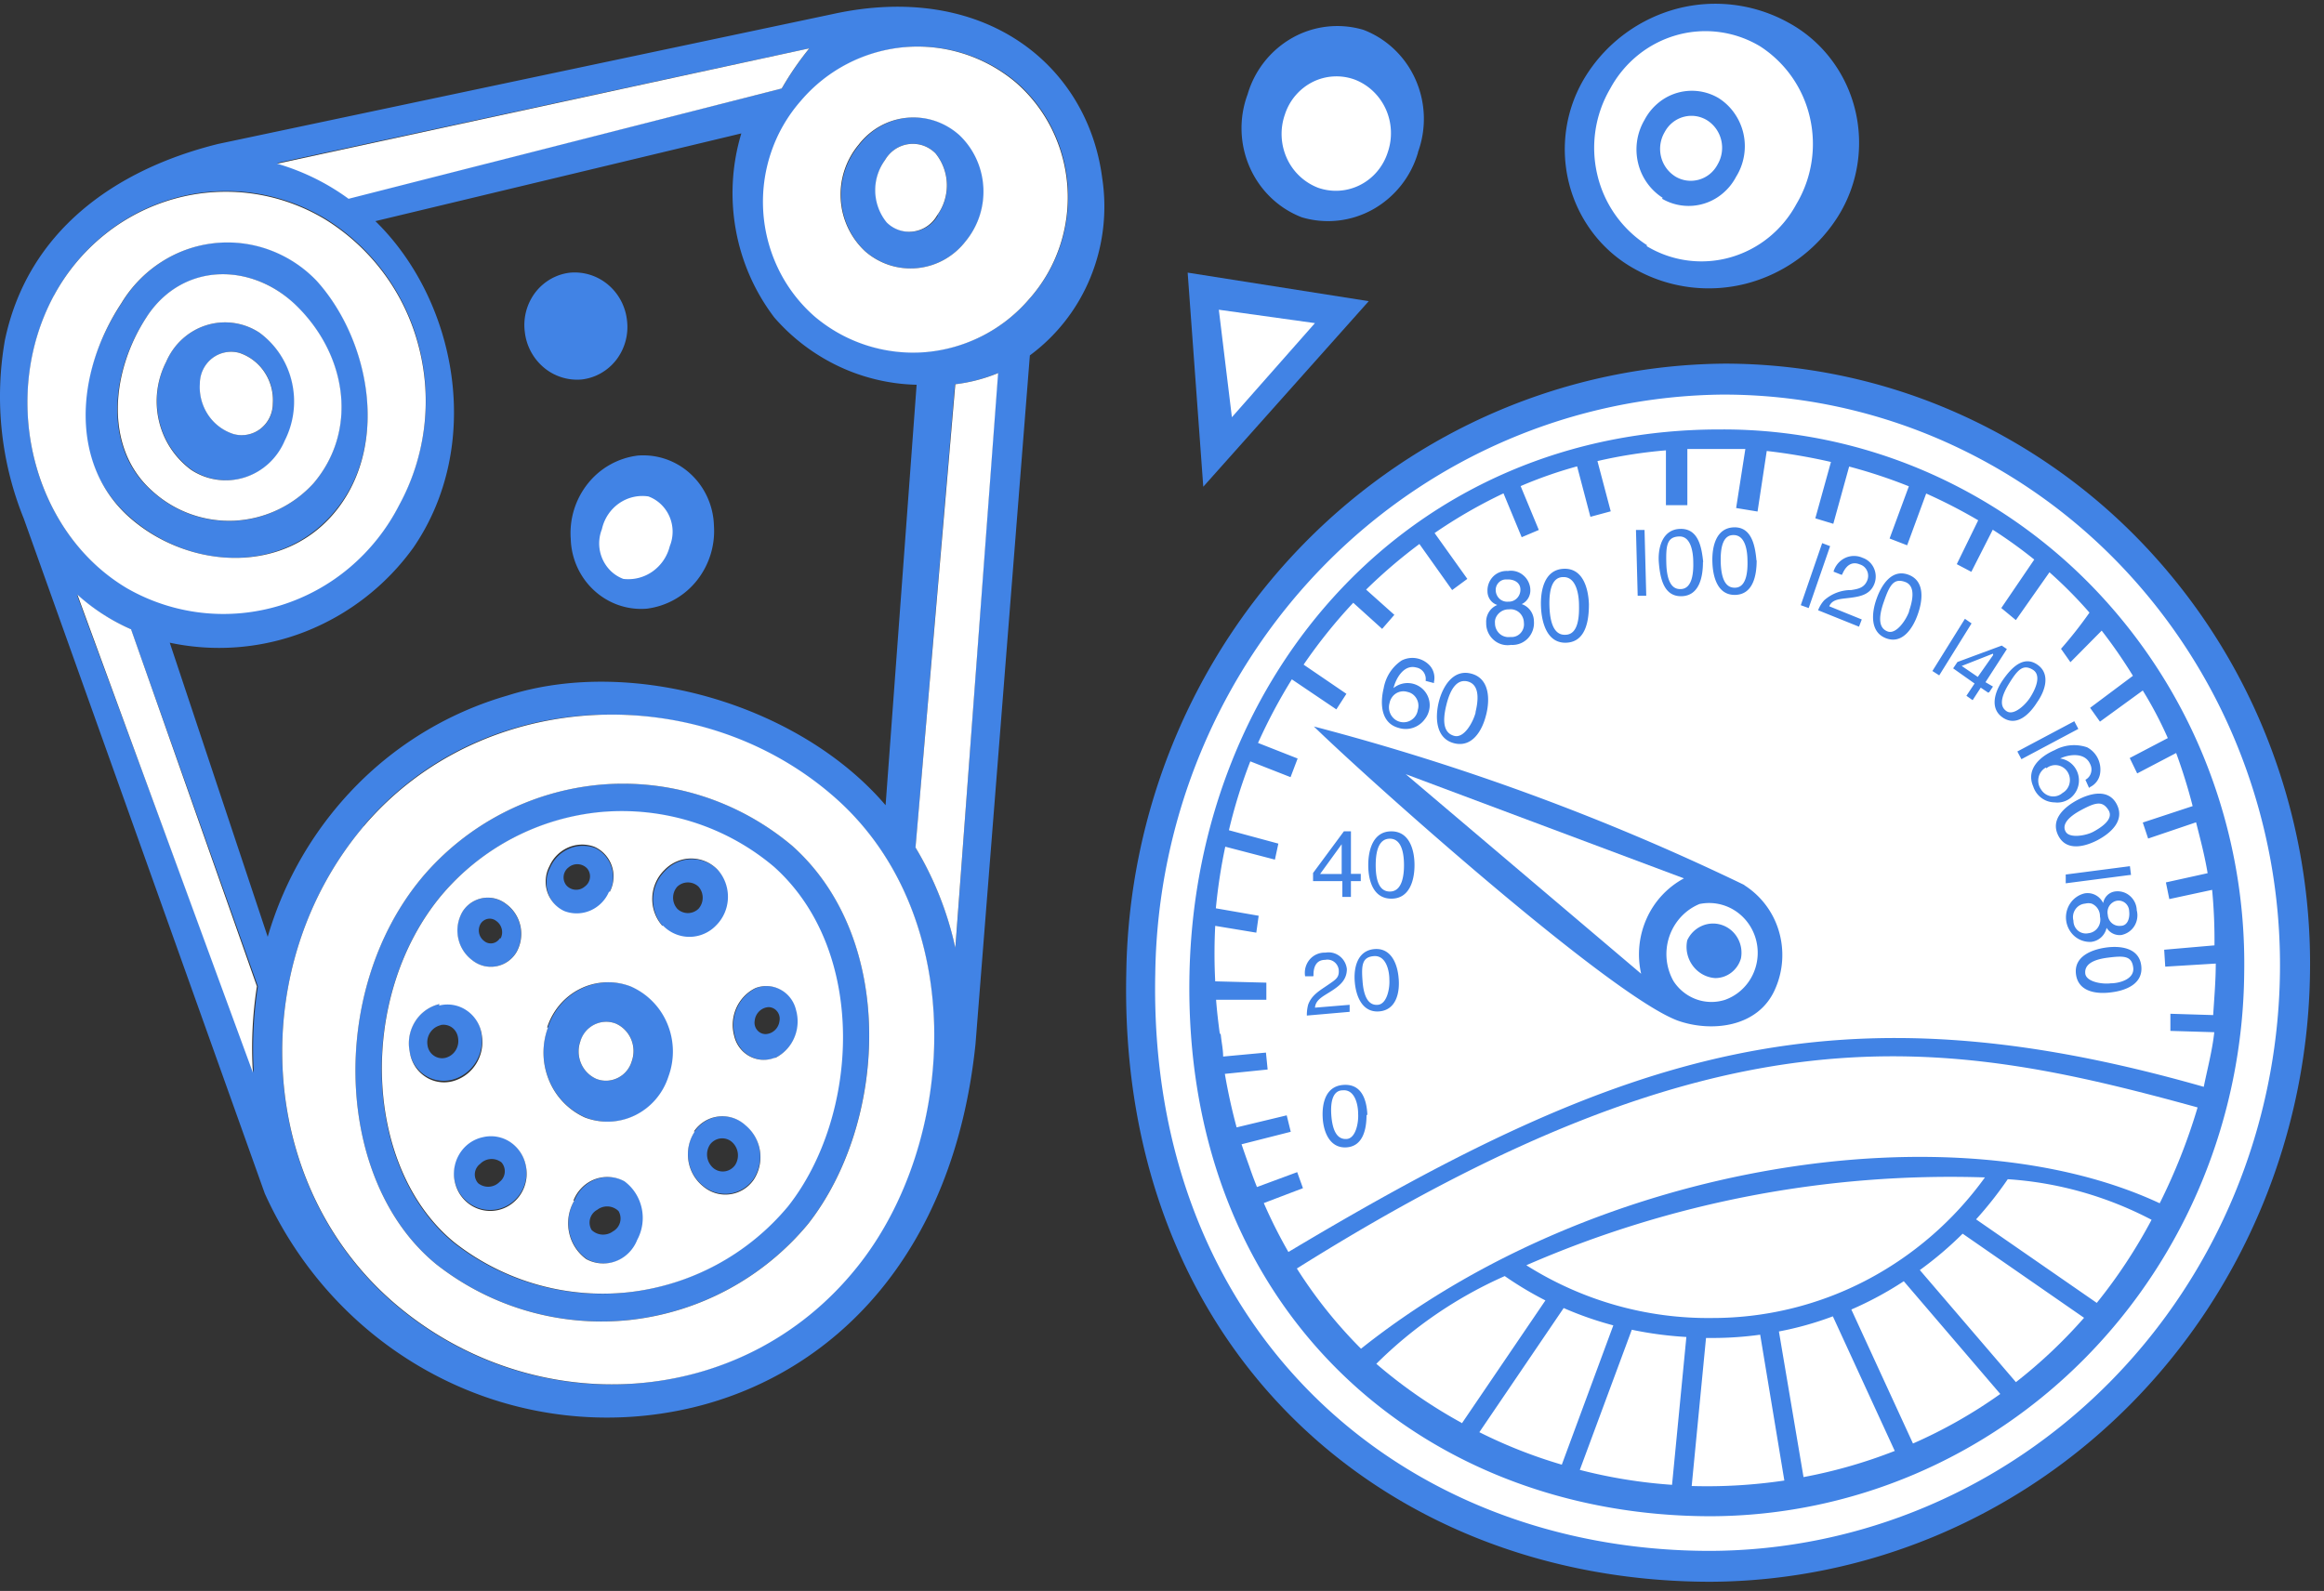
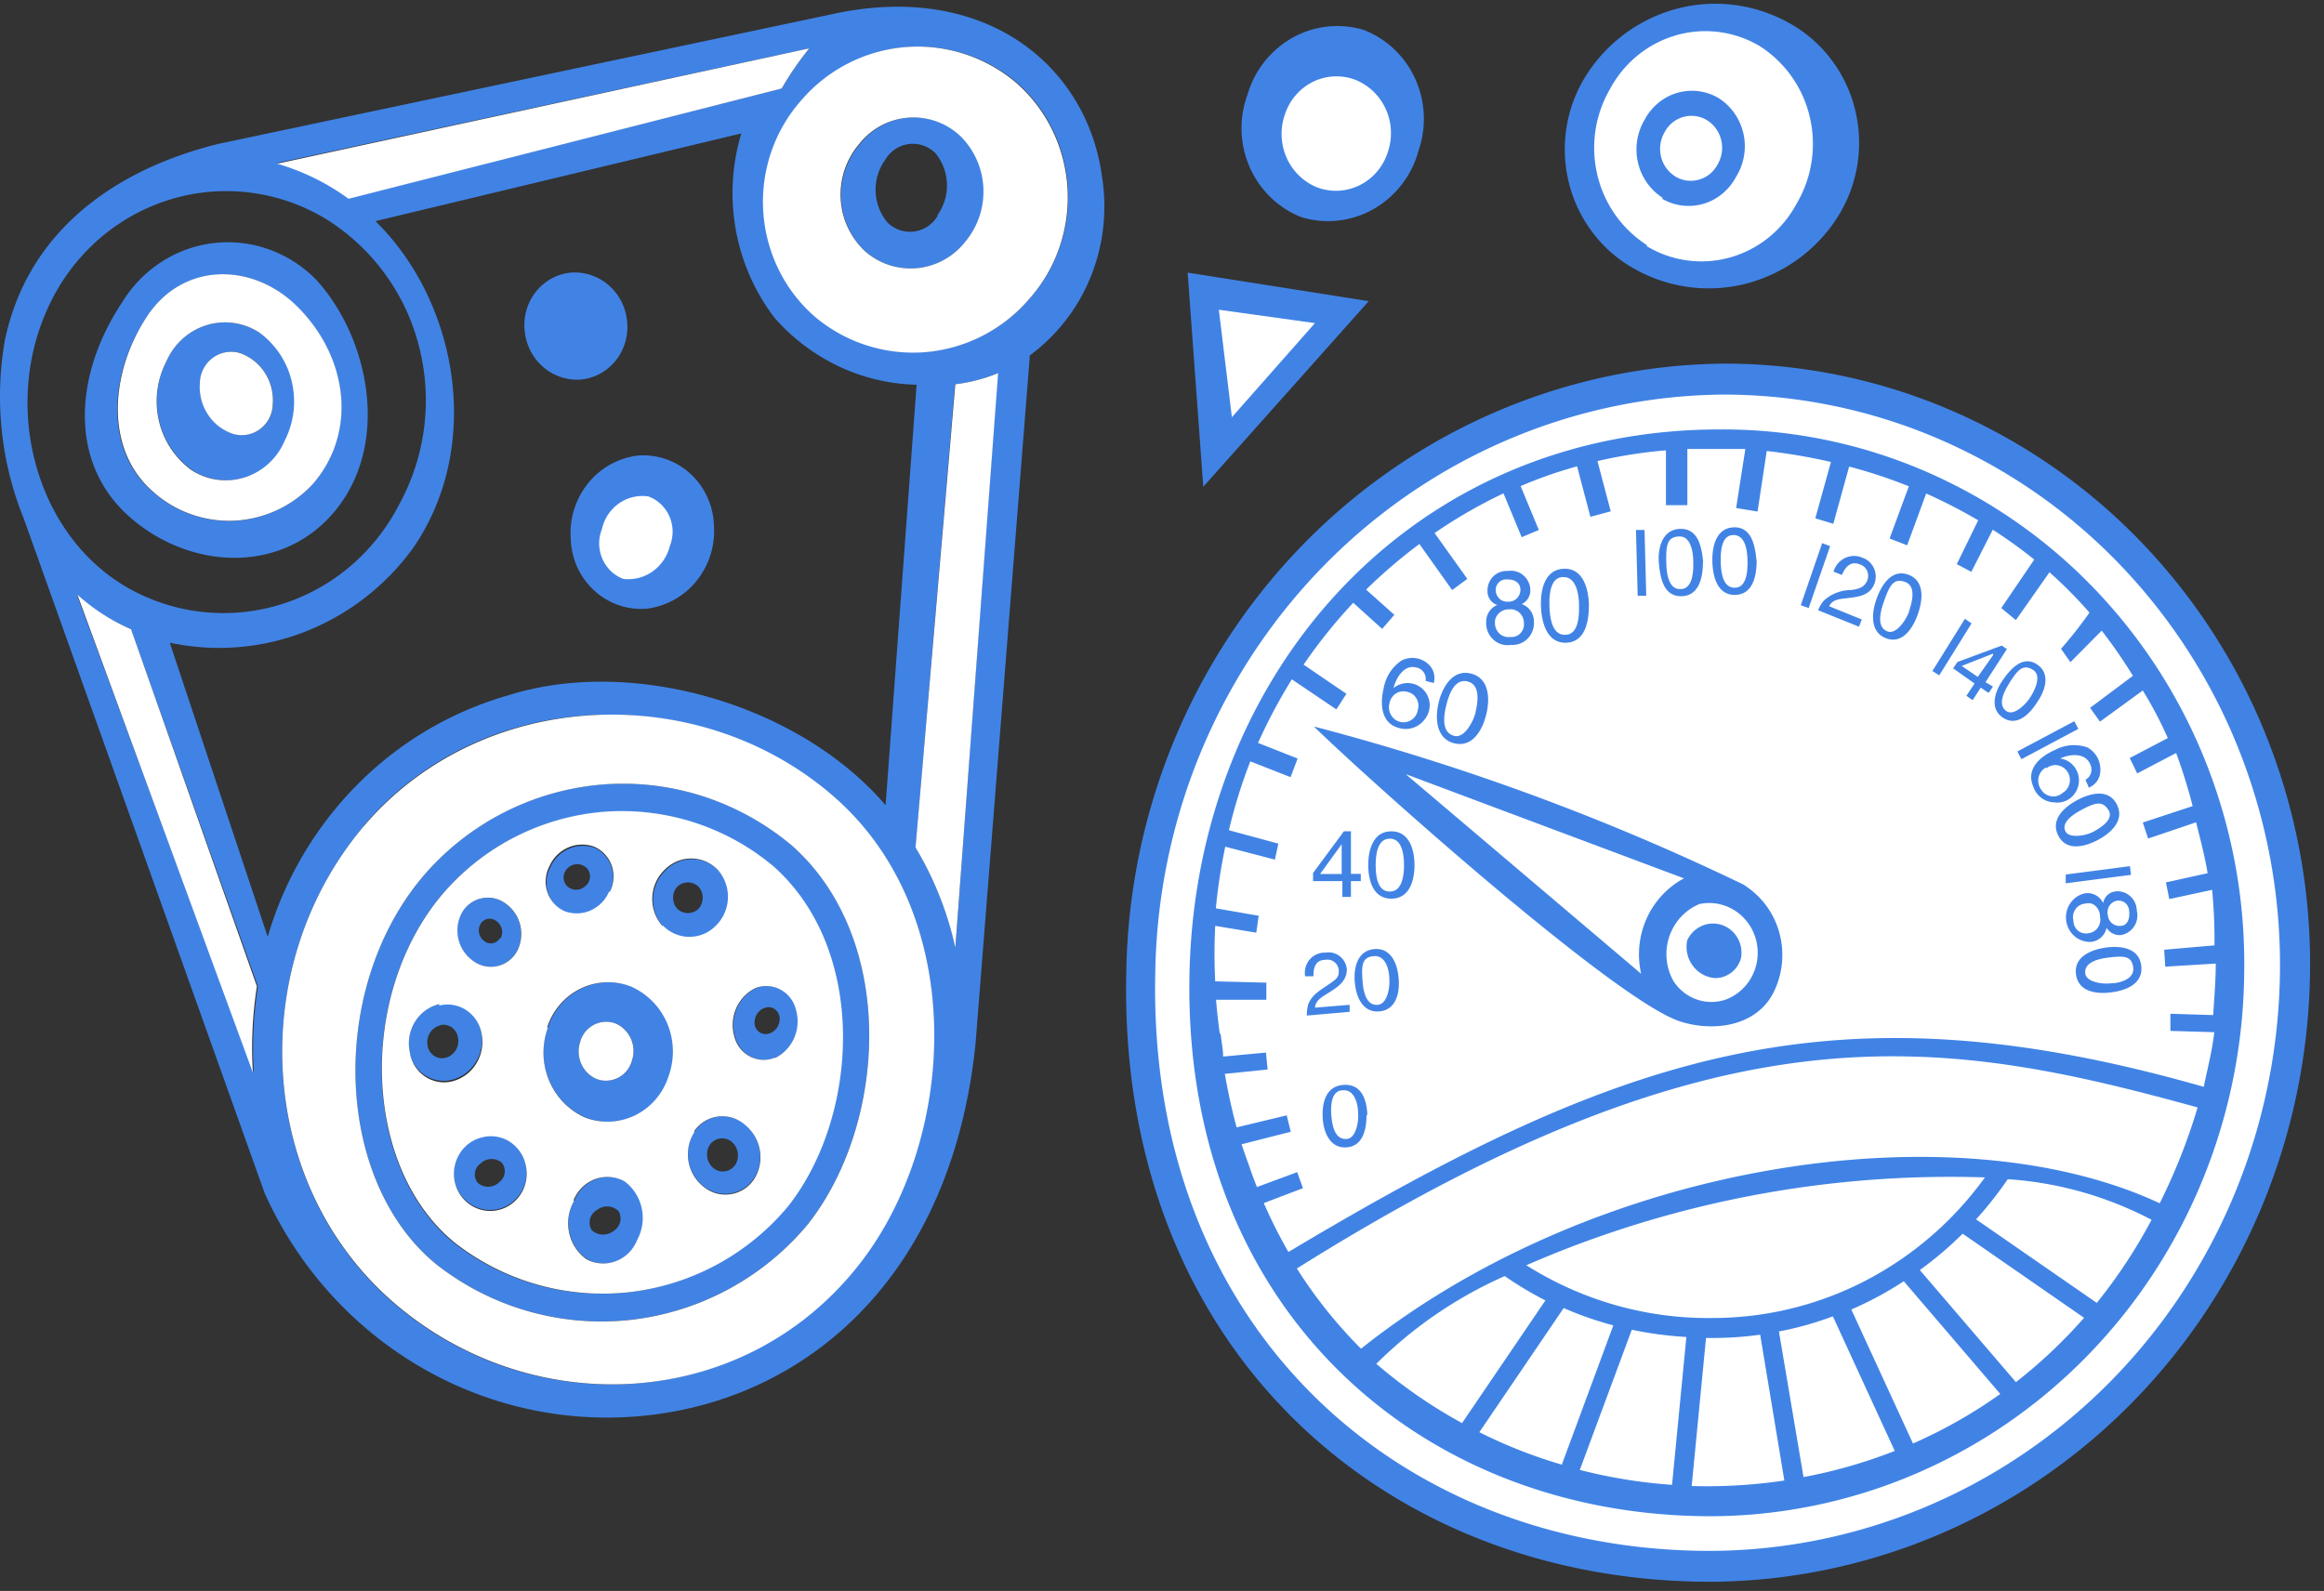
<svg xmlns="http://www.w3.org/2000/svg" width="92" height="63" fill="none" viewBox="0 0 92 63">
  <rect x="0" y="0" width="92" height="63" fill="#333333" stroke="none" />
  <path fill="#4183E5" d="M27.496 44.804a1.64 1.64 0 0 0-.242 1.145c.063.399.27.76.581 1.009a1.37 1.37 0 0 0 1.059.306c.187-.027.368-.092.53-.192.161-.1.301-.234.41-.392a1.639 1.639 0 0 0-.338-2.154 1.36 1.36 0 0 0-1.06-.31 1.35 1.35 0 0 0-.53.193 1.387 1.387 0 0 0-.41.395Zm.61.52a.608.608 0 0 1 .4-.241.586.586 0 0 1 .447.12.709.709 0 0 1 .144.938.606.606 0 0 1-.398.242.587.587 0 0 1-.449-.12.709.709 0 0 1-.144-.938ZM38.23 9.553a3.09 3.09 0 0 0 .715-2.153A3.072 3.072 0 0 0 38 5.34a2.744 2.744 0 0 0-.968-.557 2.698 2.698 0 0 0-2.166.213 2.781 2.781 0 0 0-.848.736 3.08 3.08 0 0 0-.718 2.153c.043.787.383 1.525.947 2.059.284.249.613.437.97.552a2.714 2.714 0 0 0 2.162-.212c.329-.183.618-.431.85-.73Zm-1.101-1.025a1.3 1.3 0 0 1-.395.43 1.26 1.26 0 0 1-1.113.155 1.274 1.274 0 0 1-.492-.307 2.024 2.024 0 0 1-.093-2.467c.099-.171.234-.318.396-.428a1.26 1.26 0 0 1 1.113-.15c.184.064.352.17.49.31a2.015 2.015 0 0 1 .068 2.458h.026ZM20.432 37.72c.179-.312.238-.68.166-1.033a1.454 1.454 0 0 0-.556-.878 1.183 1.183 0 0 0-.938-.245 1.176 1.176 0 0 0-.46.187 1.21 1.21 0 0 0-.347.362c-.178.31-.238.679-.166 1.032.073.354.27.667.556.878a1.182 1.182 0 0 0 .938.245 1.18 1.18 0 0 0 .46-.187c.14-.094.258-.218.347-.362Zm-.644-.565a.43.43 0 0 1-.29.197.413.413 0 0 1-.337-.093.523.523 0 0 1-.136-.677.428.428 0 0 1 .286-.197.414.414 0 0 1 .333.084.542.542 0 0 1 .178.686h-.034ZM28.366 36.686c.293-.284.465-.673.48-1.086a1.604 1.604 0 0 0-.395-1.12 1.452 1.452 0 0 0-2.118 0 1.598 1.598 0 0 0-.48 1.085c-.016.412.126.814.395 1.12a1.452 1.452 0 0 0 2.118 0Zm-1.558-.704a.661.661 0 0 1 0-.868.61.61 0 0 1 .847 0 .661.661 0 0 1 0 .868.602.602 0 0 1-.848 0ZM30.69 41.887c.337-.16.608-.44.763-.787.156-.346.185-.739.084-1.106-.04-.17-.116-.33-.221-.468a1.219 1.219 0 0 0-.39-.335 1.189 1.189 0 0 0-.99-.066 1.597 1.597 0 0 0-.761.788 1.652 1.652 0 0 0-.086 1.106c.039.17.114.331.219.47a1.18 1.18 0 0 0 1.382.398Zm-.381-.938a.431.431 0 0 1-.337-.162.456.456 0 0 1-.096-.367.605.605 0 0 1 .179-.374.578.578 0 0 1 .372-.165.44.44 0 0 1 .337.168.464.464 0 0 1 .095.37.597.597 0 0 1-.179.37.569.569 0 0 1-.371.16ZM24.139 35.316a1.31 1.31 0 0 0-.182-1.43 1.258 1.258 0 0 0-.395-.306 1.391 1.391 0 0 0-1.035.026 1.44 1.44 0 0 0-.744.738 1.31 1.31 0 0 0 .173 1.471c.115.131.255.236.412.31.34.125.714.111 1.044-.04.33-.15.59-.425.727-.769Zm-.992-.208a.517.517 0 0 1-.728-.052.5.5 0 0 1-.039-.565.49.49 0 0 1 .132-.147.534.534 0 0 1 .737.052.49.49 0 0 1 .103.379.495.495 0 0 1-.205.333ZM22.735 47.543c-.22.38-.288.832-.194 1.262.095.431.346.809.702 1.057a1.421 1.421 0 0 0 1.682-.252 1.49 1.49 0 0 0 .334-.512 1.83 1.83 0 0 0 .176-1.259 1.792 1.792 0 0 0-.684-1.06 1.42 1.42 0 0 0-1.682.252 1.49 1.49 0 0 0-.334.512Zm.906.365a.642.642 0 0 1 .847.052.583.583 0 0 1-.22.799.657.657 0 0 1-.847-.052.574.574 0 0 1 .22-.8ZM6.58 14.328a3.42 3.42 0 0 0-.278 2.33 3.348 3.348 0 0 0 1.286 1.943 2.482 2.482 0 0 0 2.116.304c.353-.11.679-.297.954-.55.276-.251.494-.561.64-.909a3.42 3.42 0 0 0 .27-2.334 3.347 3.347 0 0 0-1.294-1.939 2.501 2.501 0 0 0-2.107-.294c-.35.11-.674.296-.949.546-.274.25-.492.558-.638.903Zm1.338.869c0-.195.044-.387.128-.562.084-.174.206-.327.357-.445a1.223 1.223 0 0 1 1.074-.218c.408.133.76.402 1.001.764a2 2 0 0 1 .33 1.234c0 .194-.044.386-.128.56a1.252 1.252 0 0 1-.357.445 1.215 1.215 0 0 1-1.075.21 1.902 1.902 0 0 1-1.002-.757 1.982 1.982 0 0 1-.328-1.231ZM21.688 40.69a2.87 2.87 0 0 0 .05 2.087 2.772 2.772 0 0 0 1.441 1.474 2.485 2.485 0 0 0 1.995-.087c.31-.151.586-.366.812-.63.227-.264.399-.572.506-.907a2.861 2.861 0 0 0-.047-2.088 2.762 2.762 0 0 0-1.444-1.473 2.484 2.484 0 0 0-1.995.087c-.31.152-.586.367-.812.63a2.621 2.621 0 0 0-.506.908Zm1.296.53a1.071 1.071 0 0 1 .973-.758c.145-.005.29.019.425.072.274.12.491.342.608.622.117.28.124.596.02.88a1.102 1.102 0 0 1-.556.652 1.047 1.047 0 0 1-.843.035 1.167 1.167 0 0 1-.613-.62 1.209 1.209 0 0 1-.022-.883h.008Z" />
  <path fill="#4183E5" d="M.195 13.465c-.419 2.38-.16 4.835.746 7.07l9.54 26.723c1.443 3.195 3.916 5.782 7.002 7.326a14.606 14.606 0 0 0 9.942 1.151c5.507-1.32 10.32-5.984 11.192-14.391l2.152-27.271a7.233 7.233 0 0 0 2.403-3.098c.505-1.24.665-2.6.46-3.929C43.058 2.6 38.99-.77 32.95.56L8.634 5.7C4.508 6.725 1.094 9.183.195 13.465ZM32.043 1.914c-.406.498-.772 1.03-1.093 1.589L13.802 7.845a9.054 9.054 0 0 0-2.83-1.39l21.07-4.541ZM14.86 8.757l14.487-3.474a8.184 8.184 0 0 0-.22 3.808 8.089 8.089 0 0 0 1.525 3.48 7.804 7.804 0 0 0 2.547 1.933 7.63 7.63 0 0 0 3.087.732l-1.228 16.65c-3.39-3.97-10.006-5.923-14.97-4.343a13.719 13.719 0 0 0-5.943 3.527 14.21 14.21 0 0 0-3.547 6.027L6.72 25.45a9.353 9.353 0 0 0 5.357-.435 9.602 9.602 0 0 0 4.284-3.326c2.788-4.055 1.746-9.761-1.5-12.932Zm25.908 3.058a6.083 6.083 0 0 1-4.093 2.113 6.032 6.032 0 0 1-4.38-1.384 5.946 5.946 0 0 1-1.432-1.863 6.104 6.104 0 0 1-.304-4.64 5.999 5.999 0 0 1 1.178-2.043 6.091 6.091 0 0 1 4.113-2.131 6.041 6.041 0 0 1 4.401 1.401 5.94 5.94 0 0 1 1.425 1.87 6.095 6.095 0 0 1 .28 4.641 5.989 5.989 0 0 1-1.188 2.036ZM37.821 37.53a13.142 13.142 0 0 0-1.576-3.969l1.559-18.343a6.46 6.46 0 0 0 1.694-.443l-1.677 22.755Zm-23.426-4.829c4.71-5.558 13.284-5.775 18.639-1.111 5.354 4.663 4.863 13.661.847 18.603-4.567 5.68-12.768 6.08-18.198 1.494C10.125 46.98 9.7 38.26 14.412 32.702h-.017ZM3.042 23.548a7.851 7.851 0 0 0 2.143 1.372l5.025 14.14a15.878 15.878 0 0 0-.162 3.413L3.043 23.548ZM2.135 11.71c.5-.936 1.18-1.76 1.997-2.423a7.708 7.708 0 0 1 2.76-1.433 7.593 7.593 0 0 1 3.087-.217 7.652 7.652 0 0 1 2.925 1.034 8.372 8.372 0 0 1 3.683 5.042 8.576 8.576 0 0 1-.777 6.248 8.017 8.017 0 0 1-1.959 2.475 7.792 7.792 0 0 1-2.742 1.501 7.669 7.669 0 0 1-6.06-.667C1.28 21.108-.033 15.75 2.136 11.71Z" />
  <path fill="#4183E5" d="M4.824 11.99c-1.872 2.823-2.135 6.323.305 8.477s6.185 2.293 8.244-.373c2.059-2.667 1.211-6.749-.848-9.007a4.924 4.924 0 0 0-1.868-1.208 4.826 4.826 0 0 0-4.279.502c-.63.409-1.161.96-1.554 1.61Zm1 .539c1.449-2.18 4.236-2.12 5.93-.391 2 1.98 2.398 4.942.653 7-.82.9-1.95 1.433-3.15 1.487a4.516 4.516 0 0 1-3.264-1.2c-1.89-1.668-1.652-4.699-.17-6.896ZM17.98 46.672c.046.29.175.56.37.774.197.215.45.364.73.43.28.066.571.045.839-.06.267-.106.498-.29.663-.531a1.502 1.502 0 0 0 .03-1.65 1.45 1.45 0 0 0-.643-.555 1.43 1.43 0 0 0-1.749.508 1.497 1.497 0 0 0-.24 1.084Zm1.026-.582a.633.633 0 0 1 .847-.06.535.535 0 0 1 .063.61.525.525 0 0 1-.14.162.629.629 0 0 1-.847.052.514.514 0 0 1-.13-.4.524.524 0 0 1 .207-.364Z" />
  <path fill="#4183E5" d="M16.68 34.777c-3.694 4.456-3.44 11.994.593 15.286a10.579 10.579 0 0 0 7.662 2.203 10.689 10.689 0 0 0 7.046-3.792c3.126-3.97 3.55-11.29-.619-14.982a10.374 10.374 0 0 0-7.596-2.421 10.463 10.463 0 0 0-7.086 3.706Zm.771.704a9.403 9.403 0 0 1 6.346-3.308 9.324 9.324 0 0 1 6.803 2.153c3.736 3.343 3.389 9.892.56 13.444a9.604 9.604 0 0 1-6.327 3.407 9.505 9.505 0 0 1-6.882-1.974c-3.584-2.961-3.813-9.718-.5-13.722Z" />
  <path fill="#4183E5" d="M16.203 41.585c.026.196.092.384.194.552.102.167.238.311.397.422a1.353 1.353 0 0 0 1.103.198c.382-.099.713-.341.928-.68a1.64 1.64 0 0 0 .233-1.143 1.43 1.43 0 0 0-.195-.552 1.394 1.394 0 0 0-.397-.422 1.355 1.355 0 0 0-1.103-.199 1.56 1.56 0 0 0-.93.678 1.63 1.63 0 0 0-.23 1.146Zm1.22-.99a.572.572 0 0 1 .633.276.61.61 0 0 1 .078.236.7.7 0 0 1-.1.492.67.67 0 0 1-.4.29.57.57 0 0 1-.464-.09.591.591 0 0 1-.247-.414.708.708 0 0 1 .112-.505c.1-.147.25-.25.421-.285h-.033Z" />
  <path fill="#fff" d="M40.766 11.814a5.993 5.993 0 0 0 1.181-2.041 6.097 6.097 0 0 0-.299-4.642 5.937 5.937 0 0 0-1.433-1.864 6.041 6.041 0 0 0-4.401-1.401 6.092 6.092 0 0 0-4.114 2.13 5.999 5.999 0 0 0-1.177 2.044 6.104 6.104 0 0 0 .304 4.64 5.946 5.946 0 0 0 1.433 1.863 6.033 6.033 0 0 0 4.397 1.4 6.084 6.084 0 0 0 4.109-2.13Zm-2.542-2.259c-.232.3-.521.548-.85.731a2.731 2.731 0 0 1-2.163.212 2.76 2.76 0 0 1-.969-.552 3.062 3.062 0 0 1-.96-2.053 3.08 3.08 0 0 1 .706-2.16c.23-.3.52-.551.847-.735a2.713 2.713 0 0 1 2.167-.213c.356.117.685.307.968.558.566.532.909 1.268.956 2.054a3.09 3.09 0 0 1-.702 2.158Z" />
-   <path fill="#fff" d="M35.101 8.808a2.023 2.023 0 0 1-.068-2.467c.1-.172.235-.318.397-.428a1.26 1.26 0 0 1 1.112-.15c.185.064.352.17.491.309a2.015 2.015 0 0 1 .068 2.45 1.3 1.3 0 0 1-.393.432 1.261 1.261 0 0 1-1.113.16 1.274 1.274 0 0 1-.494-.306ZM2.13 11.71c-2.168 4.039-.847 9.38 2.915 11.595a7.67 7.67 0 0 0 6.06.667 7.792 7.792 0 0 0 2.741-1.502 8.014 8.014 0 0 0 1.959-2.474 8.575 8.575 0 0 0 .777-6.249A8.372 8.372 0 0 0 12.9 8.705a7.652 7.652 0 0 0-2.92-1.04 7.593 7.593 0 0 0-3.084.209 7.706 7.706 0 0 0-2.762 1.423 7.925 7.925 0 0 0-2.002 2.413Zm2.686.278c.396-.65.93-1.2 1.563-1.608a4.826 4.826 0 0 1 4.29-.483 4.926 4.926 0 0 1 1.866 1.223c2.041 2.258 2.889 6.331.847 9.006s-5.888 2.44-8.244.373c-2.355-2.067-2.194-5.688-.322-8.51Z" />
  <path fill="#fff" d="M5.824 12.523c-1.457 2.197-1.695 5.211.178 6.896a4.516 4.516 0 0 0 3.264 1.2 4.536 4.536 0 0 0 3.15-1.487c1.745-2.058 1.346-5.02-.653-7-1.737-1.728-4.49-1.789-5.94.391Zm.754 1.806c.147-.344.365-.652.639-.902s.597-.437.948-.547a2.48 2.48 0 0 1 2.107.294 3.347 3.347 0 0 1 1.28 1.945 3.418 3.418 0 0 1-.28 2.328 2.605 2.605 0 0 1-.64.91c-.276.252-.602.44-.955.55a2.482 2.482 0 0 1-2.116-.305 3.349 3.349 0 0 1-1.272-1.948 3.419 3.419 0 0 1 .289-2.325Z" />
  <path fill="#fff" d="M9.47 13.973c.407.133.76.402 1 .764a2 2 0 0 1 .33 1.234c0 .195-.043.387-.128.561a1.254 1.254 0 0 1-.357.444 1.214 1.214 0 0 1-1.074.211 1.902 1.902 0 0 1-1.002-.758 1.982 1.982 0 0 1-.328-1.231c0-.195.043-.387.127-.561.084-.175.206-.327.357-.446a1.223 1.223 0 0 1 1.074-.218ZM14.41 32.705c-4.71 5.558-4.287 14.278 1.305 18.985 5.43 4.569 13.632 4.187 18.198-1.493 3.99-4.942 4.482-13.897-.847-18.604-5.329-4.707-13.945-4.404-18.656 1.112Zm2.27 2.075a10.464 10.464 0 0 1 7.087-3.707c2.743-.24 5.47.63 7.596 2.422 4.169 3.717 3.745 11.013.619 14.982a10.688 10.688 0 0 1-7.046 3.792 10.579 10.579 0 0 1-7.662-2.203c-4.033-3.291-4.287-10.83-.593-15.286Z" />
  <path fill="#fff" d="M17.457 35.477c-3.313 4.004-3.084 10.761.534 13.723a9.505 9.505 0 0 0 6.882 1.973 9.603 9.603 0 0 0 6.326-3.406c2.804-3.553 3.177-10.101-.56-13.445a9.325 9.325 0 0 0-6.82-2.17 9.405 9.405 0 0 0-6.362 3.325Zm2.982 2.241a1.21 1.21 0 0 1-.346.362 1.177 1.177 0 0 1-.955.166 1.183 1.183 0 0 1-.444-.224 1.454 1.454 0 0 1-.555-.878 1.481 1.481 0 0 1 .165-1.033 1.18 1.18 0 0 1 1.301-.528c.162.042.314.119.445.224.285.212.483.525.555.878.072.354.013.722-.166 1.033Zm3.669-2.406a1.415 1.415 0 0 1-.737.744c-.33.142-.7.15-1.034.02a1.256 1.256 0 0 1-.412-.308 1.292 1.292 0 0 1-.318-.97c.014-.176.064-.347.146-.502a1.44 1.44 0 0 1 .744-.738c.33-.142.699-.151 1.035-.026.158.07.301.174.419.303a1.292 1.292 0 0 1 .333.972 1.309 1.309 0 0 1-.142.505h-.034Zm6.557 6.575a1.177 1.177 0 0 1-.993-.062 1.21 1.21 0 0 1-.389-.336c-.105-.139-.18-.3-.219-.47-.1-.368-.069-.76.086-1.106.155-.346.425-.626.761-.788a1.184 1.184 0 0 1 .991.066c.152.081.284.195.39.334.105.138.18.298.22.468.104.364.08.753-.07 1.1a1.59 1.59 0 0 1-.743.794h-.034Zm-3.194 2.918c.11-.163.254-.3.42-.402a1.35 1.35 0 0 1 1.113-.138c.185.059.355.157.5.288a1.64 1.64 0 0 1 .339 2.154 1.36 1.36 0 0 1-1.501.544 1.37 1.37 0 0 1-.498-.266 1.615 1.615 0 0 1-.592-1.021c-.063-.405.027-.82.253-1.159h-.034Zm-1.254-8.147a1.605 1.605 0 0 1-.395-1.12c.016-.412.188-.802.48-1.086.138-.144.303-.259.485-.337a1.452 1.452 0 0 1 1.633.337c.27.307.412.709.396 1.121a1.598 1.598 0 0 1-.48 1.085 1.464 1.464 0 0 1-1.043.44c-.39 0-.764-.158-1.042-.44h-.034Zm-3.516 10.883c.076-.193.19-.367.335-.512a1.416 1.416 0 0 1 1.682-.252c.347.255.59.633.684 1.06.094.427.031.875-.176 1.258-.075.193-.189.368-.334.513a1.415 1.415 0 0 1-1.682.252 1.74 1.74 0 0 1-.683-1.064 1.774 1.774 0 0 1 .208-1.255h-.034Zm-1.042-6.853c.107-.334.28-.642.506-.907a2.55 2.55 0 0 1 .812-.63 2.491 2.491 0 0 1 1.995-.087 2.763 2.763 0 0 1 1.445 1.473c.278.664.294 1.412.046 2.088-.107.334-.279.643-.506.907a2.55 2.55 0 0 1-.812.63 2.492 2.492 0 0 1-1.995.087 2.773 2.773 0 0 1-1.421-1.482 2.87 2.87 0 0 1-.036-2.079h-.034Zm-2.541 4.343a1.371 1.371 0 0 1 1.075.19 1.46 1.46 0 0 1 .619.922c.065.285.045.585-.057.859a1.472 1.472 0 0 1-.515.68 1.417 1.417 0 0 1-1.607.038 1.467 1.467 0 0 1-.545-.656 1.51 1.51 0 0 1 .292-1.62c.2-.21.457-.354.738-.413ZM17.38 39.82a1.34 1.34 0 0 1 1.102.198c.16.11.296.255.398.422.102.168.168.356.194.552a1.64 1.64 0 0 1-.233 1.145 1.57 1.57 0 0 1-.927.68 1.34 1.34 0 0 1-1.103-.2 1.393 1.393 0 0 1-.397-.422 1.43 1.43 0 0 1-.195-.551 1.632 1.632 0 0 1 .213-1.19 1.56 1.56 0 0 1 .965-.695l-.017.06Z" />
  <path fill="#fff" d="M24.378 40.533c.273.12.49.343.608.623.117.28.123.595.019.88a1.072 1.072 0 0 1-.973.758 1.044 1.044 0 0 1-.425-.072 1.167 1.167 0 0 1-.608-.622 1.208 1.208 0 0 1-.019-.88 1.071 1.071 0 0 1 .973-.758c.145-.006.29.018.425.071ZM13.799 7.872a9.056 9.056 0 0 0-2.83-1.39l21.07-4.568c-.406.498-.771 1.03-1.093 1.59L13.798 7.872ZM37.818 15.216a6.46 6.46 0 0 0 1.695-.443L37.818 37.53a13.146 13.146 0 0 0-1.576-3.97l1.576-18.343ZM10.17 39.059a15.88 15.88 0 0 0-.16 3.413L3.063 23.547a7.853 7.853 0 0 0 2.126 1.372l4.982 14.14Z" />
  <path fill="#4183E5" fill-rule="evenodd" d="M56.133 6.045a3.795 3.795 0 0 1-1.783 2.247c-.86.48-1.869.593-2.81.315a3.664 3.664 0 0 1-1.224-.777 3.768 3.768 0 0 1-.84-1.2 3.846 3.846 0 0 1-.087-2.895 3.786 3.786 0 0 1 1.78-2.242 3.63 3.63 0 0 1 2.803-.312c.453.172.868.434 1.222.771s.64.742.84 1.192a3.839 3.839 0 0 1 .099 2.883v.018ZM47.016 10.797l.618 8.477 6.55-7.348-7.168-1.13Z" clip-rule="evenodd" />
  <path fill="#fff" fill-rule="evenodd" d="M54.933 6.043a2.23 2.23 0 0 1-.423.756c-.188.221-.418.401-.675.53a2.119 2.119 0 0 1-1.664.103 2.243 2.243 0 0 1-1.233-1.176 2.328 2.328 0 0 1-.072-1.724c.09-.279.234-.536.423-.756.188-.22.418-.4.675-.53a2.11 2.11 0 0 1 1.664-.095c.545.209.987.63 1.232 1.171.244.541.27 1.16.073 1.72ZM48.25 12.266l.517 4.255 3.287-3.726-3.804-.53Z" clip-rule="evenodd" />
  <path fill="#4183E5" fill-rule="evenodd" d="M22.594 21.34a3.144 3.144 0 0 1 .68-2.195 2.997 2.997 0 0 1 1.972-1.105c.377-.03.756.018 1.114.141.358.124.689.32.97.579.282.258.51.572.67.923.16.351.25.732.262 1.12a3.153 3.153 0 0 1-.685 2.196 3.005 3.005 0 0 1-1.975 1.104 2.724 2.724 0 0 1-1.113-.141 2.773 2.773 0 0 1-.968-.58 2.853 2.853 0 0 1-.668-.923 2.915 2.915 0 0 1-.259-1.118Z" clip-rule="evenodd" />
  <path fill="#fff" fill-rule="evenodd" d="M23.828 20.952c.092-.413.332-.776.673-1.016.34-.24.757-.339 1.166-.278.185.068.355.174.498.311.144.138.26.304.339.488a1.516 1.516 0 0 1 .01 1.172 1.737 1.737 0 0 1-.682 1.001 1.662 1.662 0 0 1-1.156.294 1.452 1.452 0 0 1-.497-.314 1.526 1.526 0 0 1-.35-1.658Z" clip-rule="evenodd" />
  <path fill="#4183E5" fill-rule="evenodd" d="M68.232 14.399a22.686 22.686 0 0 1 8.962 1.832 23.158 23.158 0 0 1 7.575 5.24 23.827 23.827 0 0 1 5.01 7.835 24.29 24.29 0 0 1 1.667 9.211c-.082 6.405-2.614 12.521-7.05 17.032-4.437 4.51-10.424 7.055-16.672 7.087-12.963 0-23.469-9.276-23.138-24.119.093-6.401 2.628-12.51 7.062-17.02 4.434-4.508 10.415-7.056 16.66-7.098h-.076Z" clip-rule="evenodd" />
  <path fill="#fff" fill-rule="evenodd" d="M48.285 40.91c-.06-.443-.11-.869-.144-1.32h1.99v-.678l-2.024-.052a21.135 21.135 0 0 1 0-2.197l1.626.269.094-.669-1.695-.295c.078-.82.202-1.635.373-2.44l1.965.512.136-.634-1.957-.53c.219-.928.502-1.84.847-2.727l1.593.625.28-.738-1.568-.617c.391-.869.838-1.71 1.339-2.518l1.762 1.19.398-.617-1.694-1.155a20.543 20.543 0 0 1 1.965-2.45l1.144 1.034.483-.556-1.118-.999a20.537 20.537 0 0 1 2.11-1.806l1.296 1.824.601-.443-1.296-1.815a19.704 19.704 0 0 1 2.728-1.572l.72 1.737.678-.287-.72-1.737a17.11 17.11 0 0 1 2.236-.782l.526 1.998.805-.217-.526-1.99a18.95 18.95 0 0 1 2.711-.425v2.172h.848V17.78h2.296l-.365 2.337.848.139.364-2.398c.854.098 1.703.243 2.542.435l-.619 2.232.712.217.627-2.267c.802.212 1.591.473 2.364.782l-.763 2.067.695.269.754-2.05a21.04 21.04 0 0 1 2.059 1.06l-.848 1.737.576.304.848-1.668c.568.363 1.117.758 1.643 1.182l-1.305 1.919.577.478 1.33-1.894c.561.497 1.09 1.031 1.584 1.598-.35.499-.726.977-1.127 1.433l.373.53 1.237-1.25c.444.572.857 1.17 1.237 1.789l-1.695 1.268.39.547 1.695-1.233c.373.603.704 1.233.991 1.884l-1.508.79.296.609 1.542-.808c.253.688.471 1.39.653 2.102l-1.974.651.212.634 1.897-.643c.178.704.34 1.312.458 2.015l-1.652.365.135.66 1.695-.365c.07.73.1 1.464.093 2.198l-1.991.173.042.67 2-.122c0 .686-.06 1.355-.102 2.04l-1.694-.052v.678l1.737.052c-.077.721-.272 1.45-.416 2.163-14.538-4.152-22.875-1.45-36.236 6.54a19.631 19.631 0 0 1-.974-1.937l1.55-.59-.228-.635-1.593.59a16.24 16.24 0 0 1-.305-.824 41.42 41.42 0 0 1-.305-.869l1.948-.495-.16-.651-1.983.477a23.063 23.063 0 0 1-.466-2.119l1.694-.173-.067-.67-1.695.157c0-.295-.068-.582-.093-.868l-.042-.061Zm36.032-6.262-2.541.33v-.348l2.541-.33.043.348h-.043Zm-.296 2.37a.596.596 0 0 1-.355-.04.614.614 0 0 1-.272-.237.724.724 0 0 1-.218.378.695.695 0 0 1-.392.178.934.934 0 0 1-.654-.22.992.992 0 0 1-.178-1.302.948.948 0 0 1 .57-.398.67.67 0 0 1 .43.065c.133.069.24.18.306.318.022-.12.08-.23.167-.313a.545.545 0 0 1 .316-.148.744.744 0 0 1 .583.184.781.781 0 0 1 .264.563.81.81 0 0 1-.089.615.783.783 0 0 1-.495.358h.017Zm-.432 2.276c-.56.079-1.313 0-1.407-.712-.093-.712.627-.981 1.186-1.06.56-.078 1.314 0 1.398.721.085.721-.618.982-1.177 1.051Zm-.55-6.027c-.5.26-1.238.46-1.56-.183-.322-.642.254-1.137.763-1.407.508-.269 1.237-.46 1.559.183.322.643-.255 1.138-.763 1.407Zm-.34-2.067-.144-.322a.45.45 0 0 0 .22-.272.472.472 0 0 0-.034-.353c-.211-.477-.847-.382-1.186-.217a.85.85 0 0 1 .567.334.892.892 0 0 1-.156 1.229.84.84 0 0 1-.63.174.883.883 0 0 1-.524-.177.92.92 0 0 1-.324-.457c-.297-.686.28-1.19.847-1.433a1.598 1.598 0 0 1 1.288-.113.98.98 0 0 1 .428.447c.091.193.12.41.08.621a.716.716 0 0 1-.39.504l-.042.035Zm-.423-2.337-2.254 1.2-.161-.305 2.254-1.198.16.303Zm-1.373-1.215-.127.234.127-.234ZM54.097 44.149c0 .591-.153 1.251-.805 1.286-.653.035-.907-.617-.932-1.199-.026-.582.135-1.242.847-1.276.712-.035.898.616.923 1.19h-.033ZM80.64 27.813c-.288.46-.796.972-1.347.608-.55-.365-.322-1.043 0-1.503.322-.46.797-.973 1.347-.608.551.365.322 1.051 0 1.503Zm-1.931-.383-.297-.2-.322.496-.246-.174.323-.486-.848-.6.17-.252 1.754-.65.203.138-.847 1.312.296.173-.144.217-.042.026Zm.186-1.546-1.237.487.636.434.61-.868-.009-.053Zm-.847-1.198-1.28 2.058-.27-.173 1.287-2.067.263.182Zm-5.6-3.057-.848 2.449-.313-.113.847-2.458.322.122h-.008Zm.44 1.129-.305-.122a.875.875 0 0 1 .456-.54.828.828 0 0 1 .697-.007.76.76 0 0 1 .446.41.797.797 0 0 1 .02.615c-.162.425-.543.504-.941.556-.398.052-.72.043-.847.338l1.288.522-.11.286-1.619-.651c.055-.144.136-.277.237-.391.296-.264.676-.41 1.068-.408.28-.044.525-.087.644-.391a.48.48 0 0 0-.13-.534.454.454 0 0 0-.167-.091c-.356-.148-.576.095-.703.408h-.034Zm3.033 1.563c-.186.539-.601 1.199-1.254.955-.652-.243-.576-1.016-.38-1.563.194-.547.6-1.198 1.261-.955.661.243.568 1.016.373 1.563Zm-6.38-2.128c0 .582-.135 1.346-.847 1.364-.711.017-.89-.73-.906-1.312-.017-.582.136-1.337.847-1.363.712-.026.847.738.898 1.311h.009Zm-2.126.061c0 .573-.135 1.338-.847 1.355-.712.017-.847-.73-.898-1.312-.051-.581.127-1.337.847-1.354.72-.018.847.73.907 1.311h-.009Zm-2.313-1.268.068 2.606h-.339l-.068-2.606h.34ZM62.9 23.948c0 .634-.127 1.468-.89 1.502-.762.035-.982-.79-1.007-1.424-.026-.634.127-1.468.898-1.503.77-.034.982.79 1 1.425Zm-2.321-.634a.612.612 0 0 1-.074.36.591.591 0 0 1-.265.248c.14.047.261.137.348.259a.733.733 0 0 1 .135.418.888.888 0 0 1-.242.683.845.845 0 0 1-.664.255.827.827 0 0 1-.69-.2.867.867 0 0 1-.293-.668.726.726 0 0 1 .106-.43.699.699 0 0 1 .334-.283.552.552 0 0 1-.281-.203.574.574 0 0 1-.108-.335.791.791 0 0 1 .225-.589.75.75 0 0 1 .58-.219.754.754 0 0 1 .59.152.786.786 0 0 1 .299.543v.009Zm-5.21 15.433c.05.582-.11 1.25-.772 1.303-.66.052-.914-.582-.965-1.155-.051-.573.101-1.25.77-1.312.67-.06.924.591.966 1.164Zm-3.39-.087h-.313a.817.817 0 0 1 .182-.667.78.78 0 0 1 .623-.27.712.712 0 0 1 .56.138.741.741 0 0 1 .287.513c0 .434-.288.66-.61.868-.322.209-.627.339-.652.66l1.372-.113v.278l-1.694.148a1.627 1.627 0 0 1 .05-.426c.136-.39.475-.573.789-.79.313-.217.449-.287.423-.6a.466.466 0 0 0-.184-.313.443.443 0 0 0-.35-.077c-.372 0-.474.304-.465.634l-.017.017Zm4.017-4.403c0 .6-.195 1.329-.916 1.329-.72 0-.915-.721-.915-1.329s.195-1.337.915-1.337.916.746.916 1.337Zm-2.093.634h-.424v.625h-.339v-.625h-1.16v-.321l1.22-1.65h.28v1.684h.389v.287h.034Zm4.93-6.592c-.152.634-.559 1.32-1.279 1.13-.72-.192-.745-1.017-.601-1.616.144-.6.559-1.33 1.288-1.138.728.19.745 1.016.593 1.624Zm-2.067-1.25-.33-.087a.472.472 0 0 0-.079-.345.457.457 0 0 0-.294-.185c-.491-.13-.805.434-.898.816a.876.876 0 0 1 1.395.93.875.875 0 0 1-.158.303.941.941 0 0 1-.468.34.919.919 0 0 1-.574 0c-.703-.192-.729-.974-.585-1.564.039-.224.122-.438.244-.628a1.64 1.64 0 0 1 .468-.475.936.936 0 0 1 1.135.226.737.737 0 0 1 .144.625v.043Zm12.277 7.998a3.237 3.237 0 0 1 1.373 1.81c.227.755.179 1.57-.136 2.29-.661 1.554-2.542 1.737-3.864 1.268-2.702-1.008-12.259-9.554-14.403-11.647a93.546 93.546 0 0 1 17.047 6.28h-.017Z" clip-rule="evenodd" />
  <path fill="#fff" fill-rule="evenodd" d="m55.648 30.656 9.32 7.904a3.474 3.474 0 0 1 .217-2.186 3.362 3.362 0 0 1 1.477-1.592l-11.014-4.126ZM67.284 35.796a1.884 1.884 0 0 1 1.387.257c.414.263.716.677.844 1.158.128.482.073.995-.154 1.437-.227.442-.61.779-1.07.943-.372.12-.772.113-1.14-.02a1.812 1.812 0 0 1-.901-.718 2.175 2.175 0 0 1 .297-2.548c.207-.222.458-.396.737-.51Zm-.492 1.441a1.14 1.14 0 0 1 .573-.57c.252-.113.536-.127.798-.039s.483.27.622.514c.14.243.187.53.134.808a1.086 1.086 0 0 1-.382.564 1.042 1.042 0 0 1-.635.217 1.19 1.19 0 0 1-.496-.144 1.22 1.22 0 0 1-.392-.343 1.255 1.255 0 0 1-.222-1.007Z" clip-rule="evenodd" />
  <path fill="#fff" d="M58.409 28.21c.093-.382.212-1.085-.305-1.224-.382-.096-.67.208-.847.93-.178.72-.077 1.12.313 1.224.39.104.745-.539.847-.93h-.008ZM55.008 27.84a.605.605 0 0 0 .216.65.57.57 0 0 0 .903-.38.57.57 0 0 0-.207-.622.535.535 0 0 0-.208-.09.546.546 0 0 0-.614.224.581.581 0 0 0-.09.218ZM55.58 34.262c0-.382-.06-1.051-.56-1.051-.373 0-.56.356-.56 1.05 0 .695.187 1.043.56 1.043.5 0 .56-.669.56-1.042ZM52.258 34.61h.855v-1.18l-.855 1.18ZM55 38.782c0-.357-.136-.956-.61-.921-.475.035-.5.365-.45 1.007.051.643.255.956.61.921.356-.035.475-.651.45-1.008ZM62.508 23.972c0-.39-.094-1.138-.627-1.12-.39 0-.568.408-.543 1.164.026.755.238 1.138.627 1.12.534 0 .551-.773.543-1.164ZM59.713 23.825a.448.448 0 0 0 .338-.135.472.472 0 0 0 .137-.343c0-.296-.28-.417-.534-.4a.398.398 0 0 0-.327.123.419.419 0 0 0-.114.337.47.47 0 0 0 .164.317.447.447 0 0 0 .336.1ZM59.733 24.13a.54.54 0 0 0-.291.075.559.559 0 0 0-.21.22.435.435 0 0 0-.05.252.56.56 0 0 0 .182.417.53.53 0 0 0 .428.13.48.48 0 0 0 .399-.151.504.504 0 0 0 .135-.414.55.55 0 0 0-.18-.401.52.52 0 0 0-.413-.128ZM67.031 22.267c0-.356-.076-1.042-.559-1.024-.483.017-.525.356-.508 1.05.017.695.203 1.043.559 1.034.491 0 .517-.704.508-1.06ZM75.57 24.208c.118-.339.304-.999-.153-1.164-.458-.165-.619.14-.847.8-.23.66-.178 1.041.16 1.163.34.121.73-.46.848-.8h-.009ZM69.177 22.212c0-.356-.067-1.033-.559-1.024-.356 0-.516.364-.5 1.06.017.694.204 1.032.56 1.024.483 0 .508-.704.5-1.06ZM80.373 27.611c.178-.278.475-.869.093-1.095-.38-.225-.593 0-.931.548-.34.547-.382.92-.094 1.103.288.182.754-.27.932-.556Z" />
  <path fill="#fff" fill-rule="evenodd" d="M68.228 15.625c2.918 0 5.808.594 8.5 1.748a22.009 22.009 0 0 1 7.185 4.976 22.639 22.639 0 0 1 4.754 7.432 23.082 23.082 0 0 1 1.589 8.738c-.078 6.086-2.486 11.897-6.705 16.18-4.22 4.282-9.911 6.694-15.849 6.714-12.31 0-22.282-8.807-21.968-22.894.09-6.072 2.494-11.866 6.698-16.144 4.203-4.278 9.872-6.7 15.796-6.75Zm0 1.38c2.738.003 5.448.563 7.972 1.65a20.613 20.613 0 0 1 6.732 4.68 21.207 21.207 0 0 1 4.443 6.983 21.618 21.618 0 0 1 1.466 8.2c-.05 5.713-2.292 11.175-6.242 15.203-3.95 4.029-9.29 6.3-14.863 6.32-11.564 0-20.943-8.277-20.647-21.522.271-11.881 8.795-21.591 21.139-21.513Z" clip-rule="evenodd" />
  <path fill="#fff" d="M53.764 44.095c0-.365-.136-.964-.61-.92-.348 0-.5.364-.45 1.007.052.642.255.947.61.92.357-.026.475-.651.45-1.007ZM82.856 32.943c.288-.156.847-.495.61-.868s-.508-.304-1.076 0c-.568.304-.771.608-.61.868.16.26.788.148 1.076 0ZM83.558 38.938c.33 0 .948-.156.89-.625-.06-.47-.374-.47-1-.391-.627.078-.932.286-.899.625.034.34.687.435 1.009.391ZM80.987 30.395a.582.582 0 0 0-.286.39.604.604 0 0 0 .1.479.577.577 0 0 0 .392.267.554.554 0 0 0 .454-.129.58.58 0 0 0 .278-.376.604.604 0 0 0-.08-.465.585.585 0 0 0-.387-.256.563.563 0 0 0-.446.116l-.025-.026ZM83.44 36.219a.478.478 0 0 0 .16.334.454.454 0 0 0 .348.109c.288 0 .372-.322.339-.582a.434.434 0 0 0-.154-.321.411.411 0 0 0-.502-.02.455.455 0 0 0-.193.298.472.472 0 0 0 .001.182ZM83.131 36.26a.547.547 0 0 0-.096-.29.527.527 0 0 0-.234-.188.504.504 0 0 0-.254 0 .517.517 0 0 0-.388.226.547.547 0 0 0-.078.451.515.515 0 0 0 .18.393.487.487 0 0 0 .413.102.516.516 0 0 0 .374-.223.545.545 0 0 0 .083-.437v-.034Z" />
  <path fill="#fff" fill-rule="evenodd" d="M51.344 50.228c16.945-10.64 25.536-9.163 35.652-6.375a23.311 23.311 0 0 1-1.5 3.795c-8.014-3.743-22.197-1.737-31.618 5.759a18.51 18.51 0 0 1-2.542-3.18h.008Z" clip-rule="evenodd" />
  <path fill="#fff" fill-rule="evenodd" d="M57.873 56.35a19.616 19.616 0 0 1-3.389-2.345 16.922 16.922 0 0 1 5.084-3.474c.515.358 1.052.68 1.61.964l-3.322 4.89.017-.035ZM61.824 57.998a19.527 19.527 0 0 1-3.261-1.285l3.338-4.916c.637.279 1.294.508 1.965.686l-2.042 5.524v-.009ZM66.19 58.797a20.13 20.13 0 0 1-3.65-.591l2.058-5.55c.712.15 1.434.245 2.16.287l-.567 5.854ZM70.637 58.627c-1.214.18-2.442.254-3.668.217l.567-5.862h.255c.632 0 1.263-.043 1.889-.13l.957 5.775ZM75.022 57.449a19.867 19.867 0 0 1-3.626 1.042l-.974-5.767a12.778 12.778 0 0 0 2.135-.599l2.448 5.324h.017ZM79.186 55.199a19.347 19.347 0 0 1-3.457 1.962l-2.44-5.306a13.749 13.749 0 0 0 2.076-1.12l3.82 4.464ZM82.498 52.187a19.736 19.736 0 0 1-2.694 2.544L76 50.293c.6-.434 1.167-.916 1.695-1.441l4.812 3.335h-.009ZM85.174 48.302a20.65 20.65 0 0 1-2.169 3.291l-4.778-3.308c.452-.5.871-1.031 1.254-1.59 1.985.13 3.922.678 5.693 1.607ZM60.43 50.099a41.998 41.998 0 0 1 18.147-3.475 13.502 13.502 0 0 1-4.743 4.097 13.145 13.145 0 0 1-6.033 1.47c-2.6.036-5.157-.687-7.371-2.084V50.1Z" clip-rule="evenodd" />
  <path fill="#4183E5" fill-rule="evenodd" d="M20.773 13.125a2.133 2.133 0 0 1 .423-1.55c.167-.216.375-.396.61-.53.236-.133.495-.218.763-.248a2.05 2.05 0 0 1 1.509.482c.422.358.69.87.745 1.429a2.136 2.136 0 0 1-.427 1.543 2.048 2.048 0 0 1-.609.528 1.999 1.999 0 0 1-.76.248 2.05 2.05 0 0 1-1.509-.482 2.152 2.152 0 0 1-.745-1.429v.009ZM64.773 10.684a5.275 5.275 0 0 1-1.68-1.416 5.429 5.429 0 0 1-.976-1.992 5.508 5.508 0 0 1-.104-2.226c.118-.742.386-1.45.787-2.079A6.115 6.115 0 0 1 66.404.34a5.976 5.976 0 0 1 4.392.555 5.284 5.284 0 0 1 1.664 1.418c.453.585.782 1.26.966 1.984.184.723.219 1.477.103 2.215a5.466 5.466 0 0 1-.776 2.07 6.109 6.109 0 0 1-3.592 2.64 5.968 5.968 0 0 1-4.389-.538Z" clip-rule="evenodd" />
  <path fill="#fff" fill-rule="evenodd" d="M65.202 9.71a4.538 4.538 0 0 1-1.97-2.794 4.64 4.64 0 0 1 .512-3.407 4.386 4.386 0 0 1 1.103-1.329c.45-.363.967-.63 1.519-.787a4.202 4.202 0 0 1 3.309.44 4.556 4.556 0 0 1 1.973 2.819c.27 1.169.078 2.4-.533 3.426a4.376 4.376 0 0 1-1.102 1.329c-.45.363-.968.63-1.52.786a4.192 4.192 0 0 1-3.308-.448l.017-.035Zm.618-1.876a2.256 2.256 0 0 1-.976-1.39 2.307 2.307 0 0 1 .256-1.693c.134-.257.317-.484.538-.668a2.077 2.077 0 0 1 2.394-.2c.247.156.461.36.63.603a2.269 2.269 0 0 1 .377 1.69c-.05.294-.156.574-.313.825a2.177 2.177 0 0 1-.539.666 2.085 2.085 0 0 1-2.392.202l.025-.035Z" clip-rule="evenodd" />
  <path fill="#fff" fill-rule="evenodd" d="M66.302 6.976a1.276 1.276 0 0 1-.549-.783 1.304 1.304 0 0 1 .142-.954c.078-.149.184-.28.313-.385a1.193 1.193 0 0 1 .923-.255c.163.024.32.083.459.171.276.178.473.459.549.784.076.324.025.667-.142.953-.078.149-.184.28-.313.385a1.192 1.192 0 0 1-.923.255 1.184 1.184 0 0 1-.459-.17Z" clip-rule="evenodd" />
</svg>